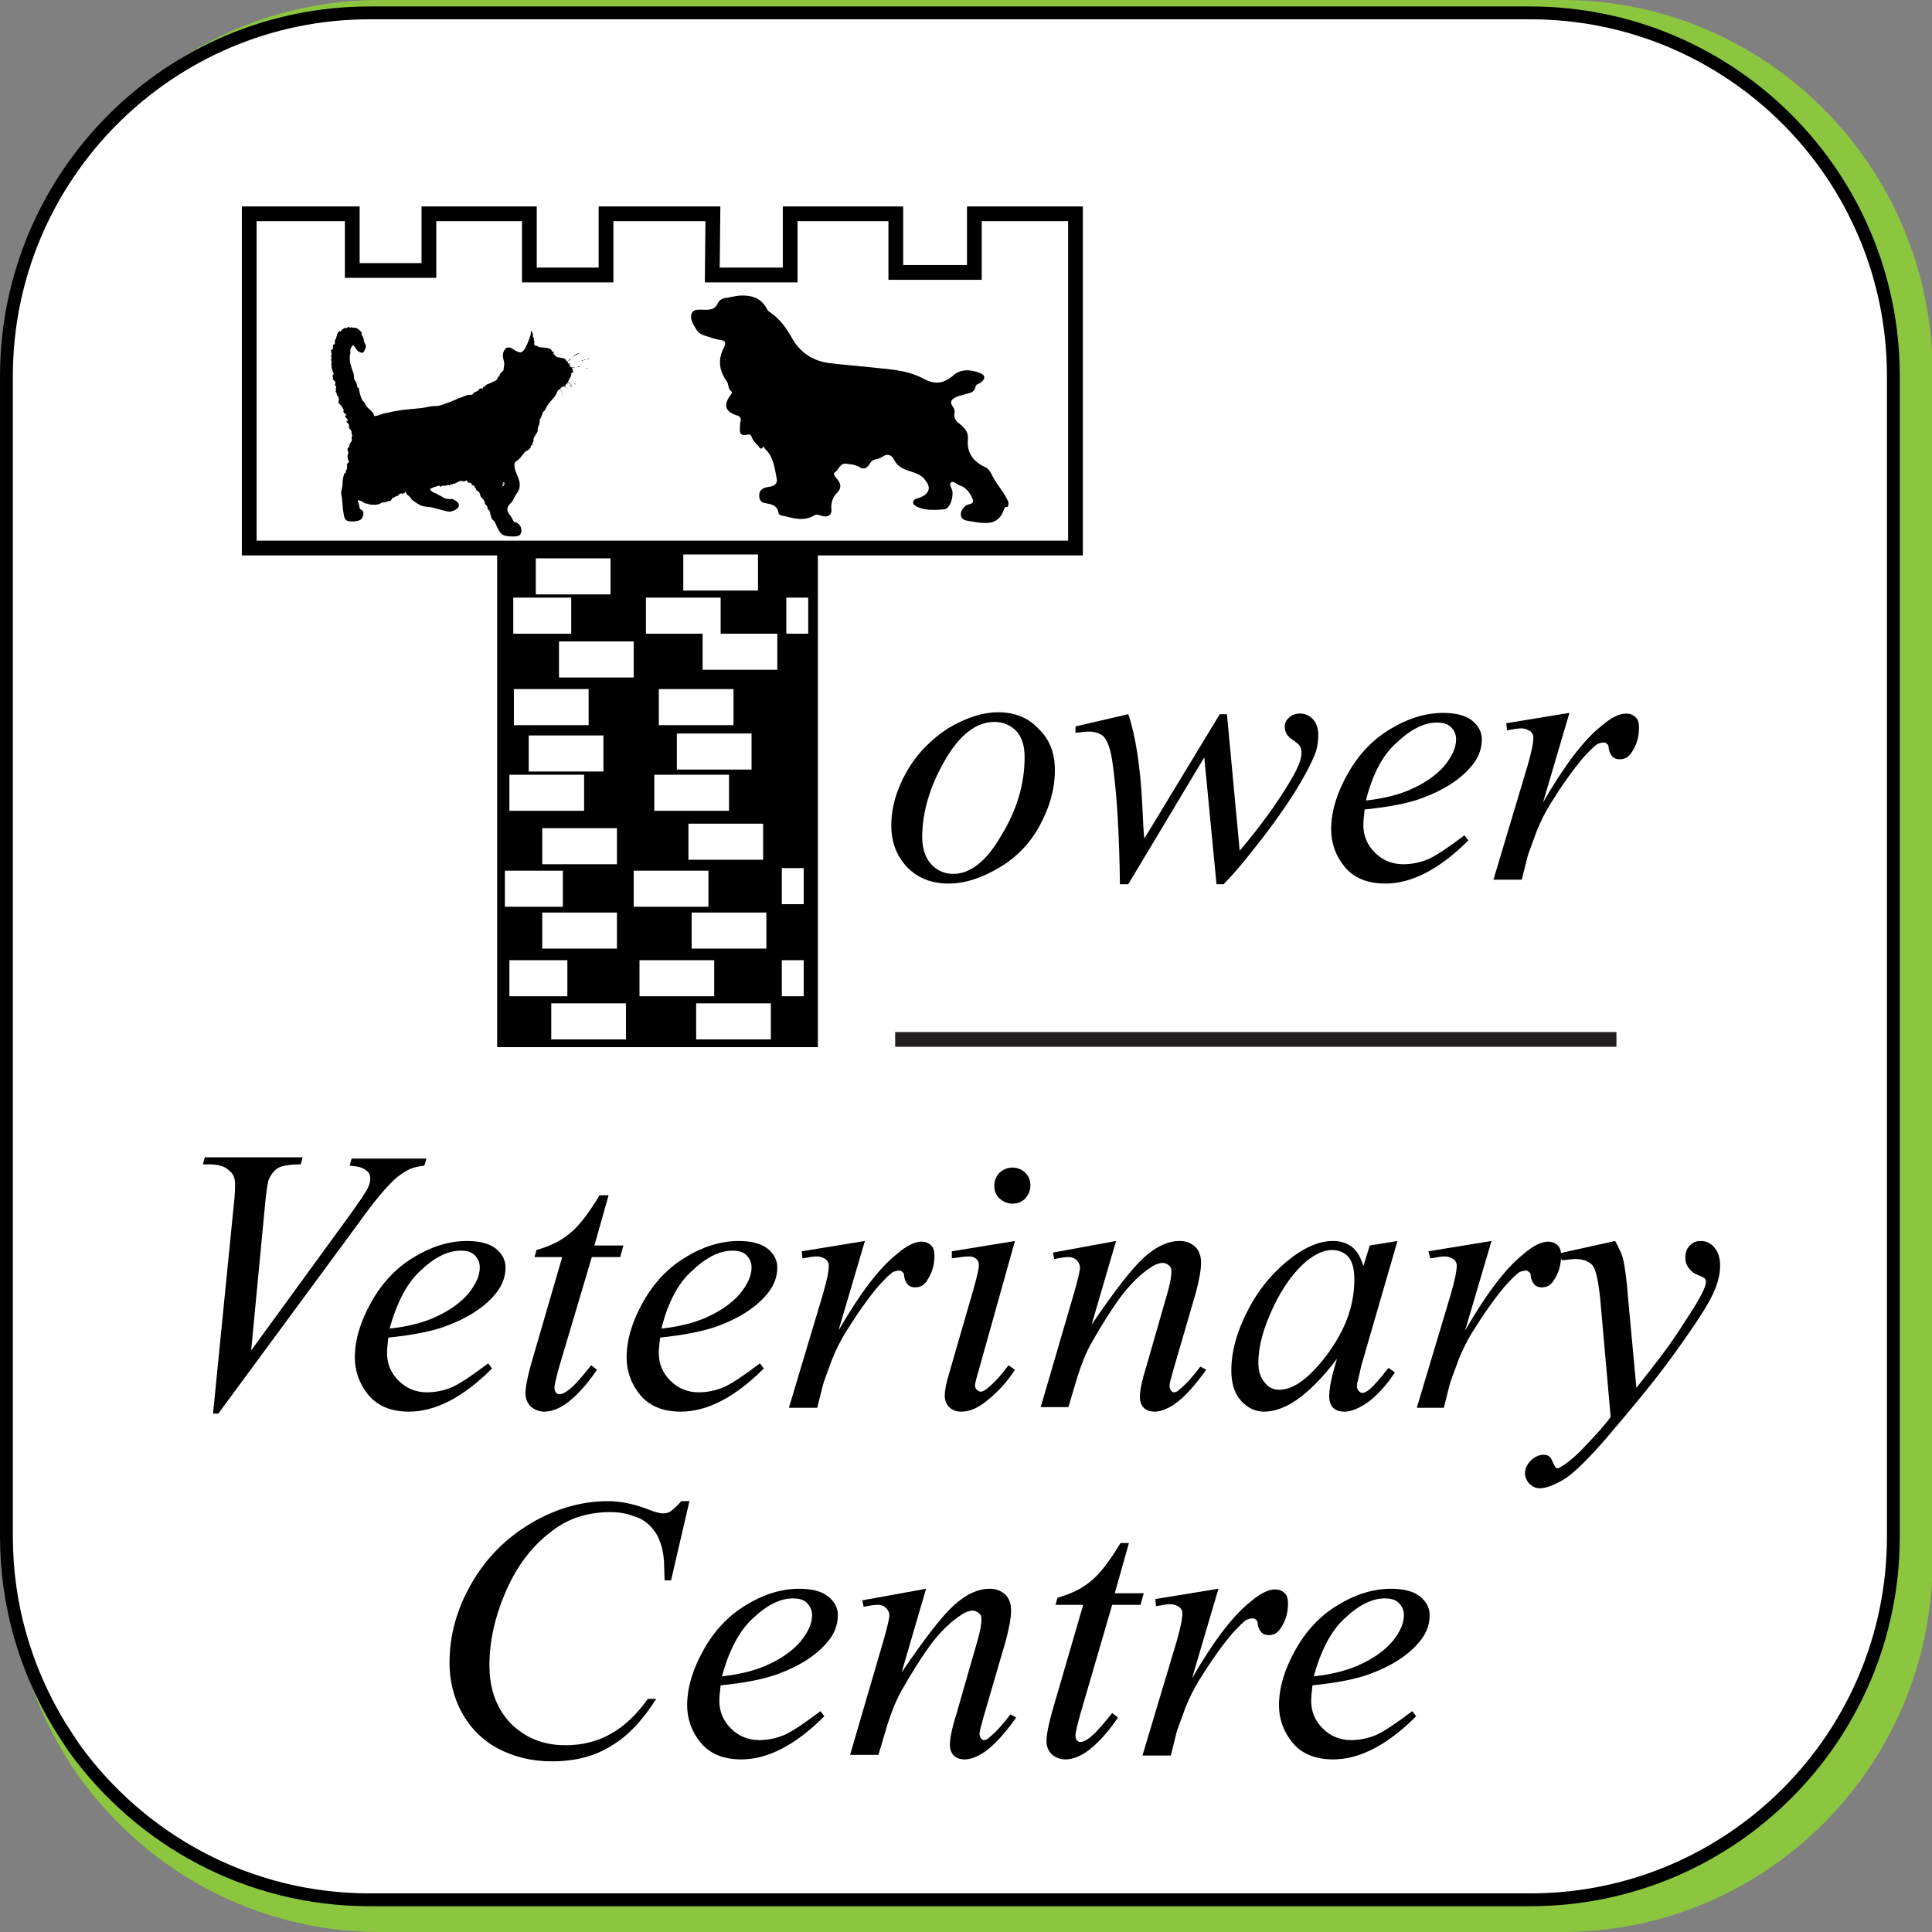
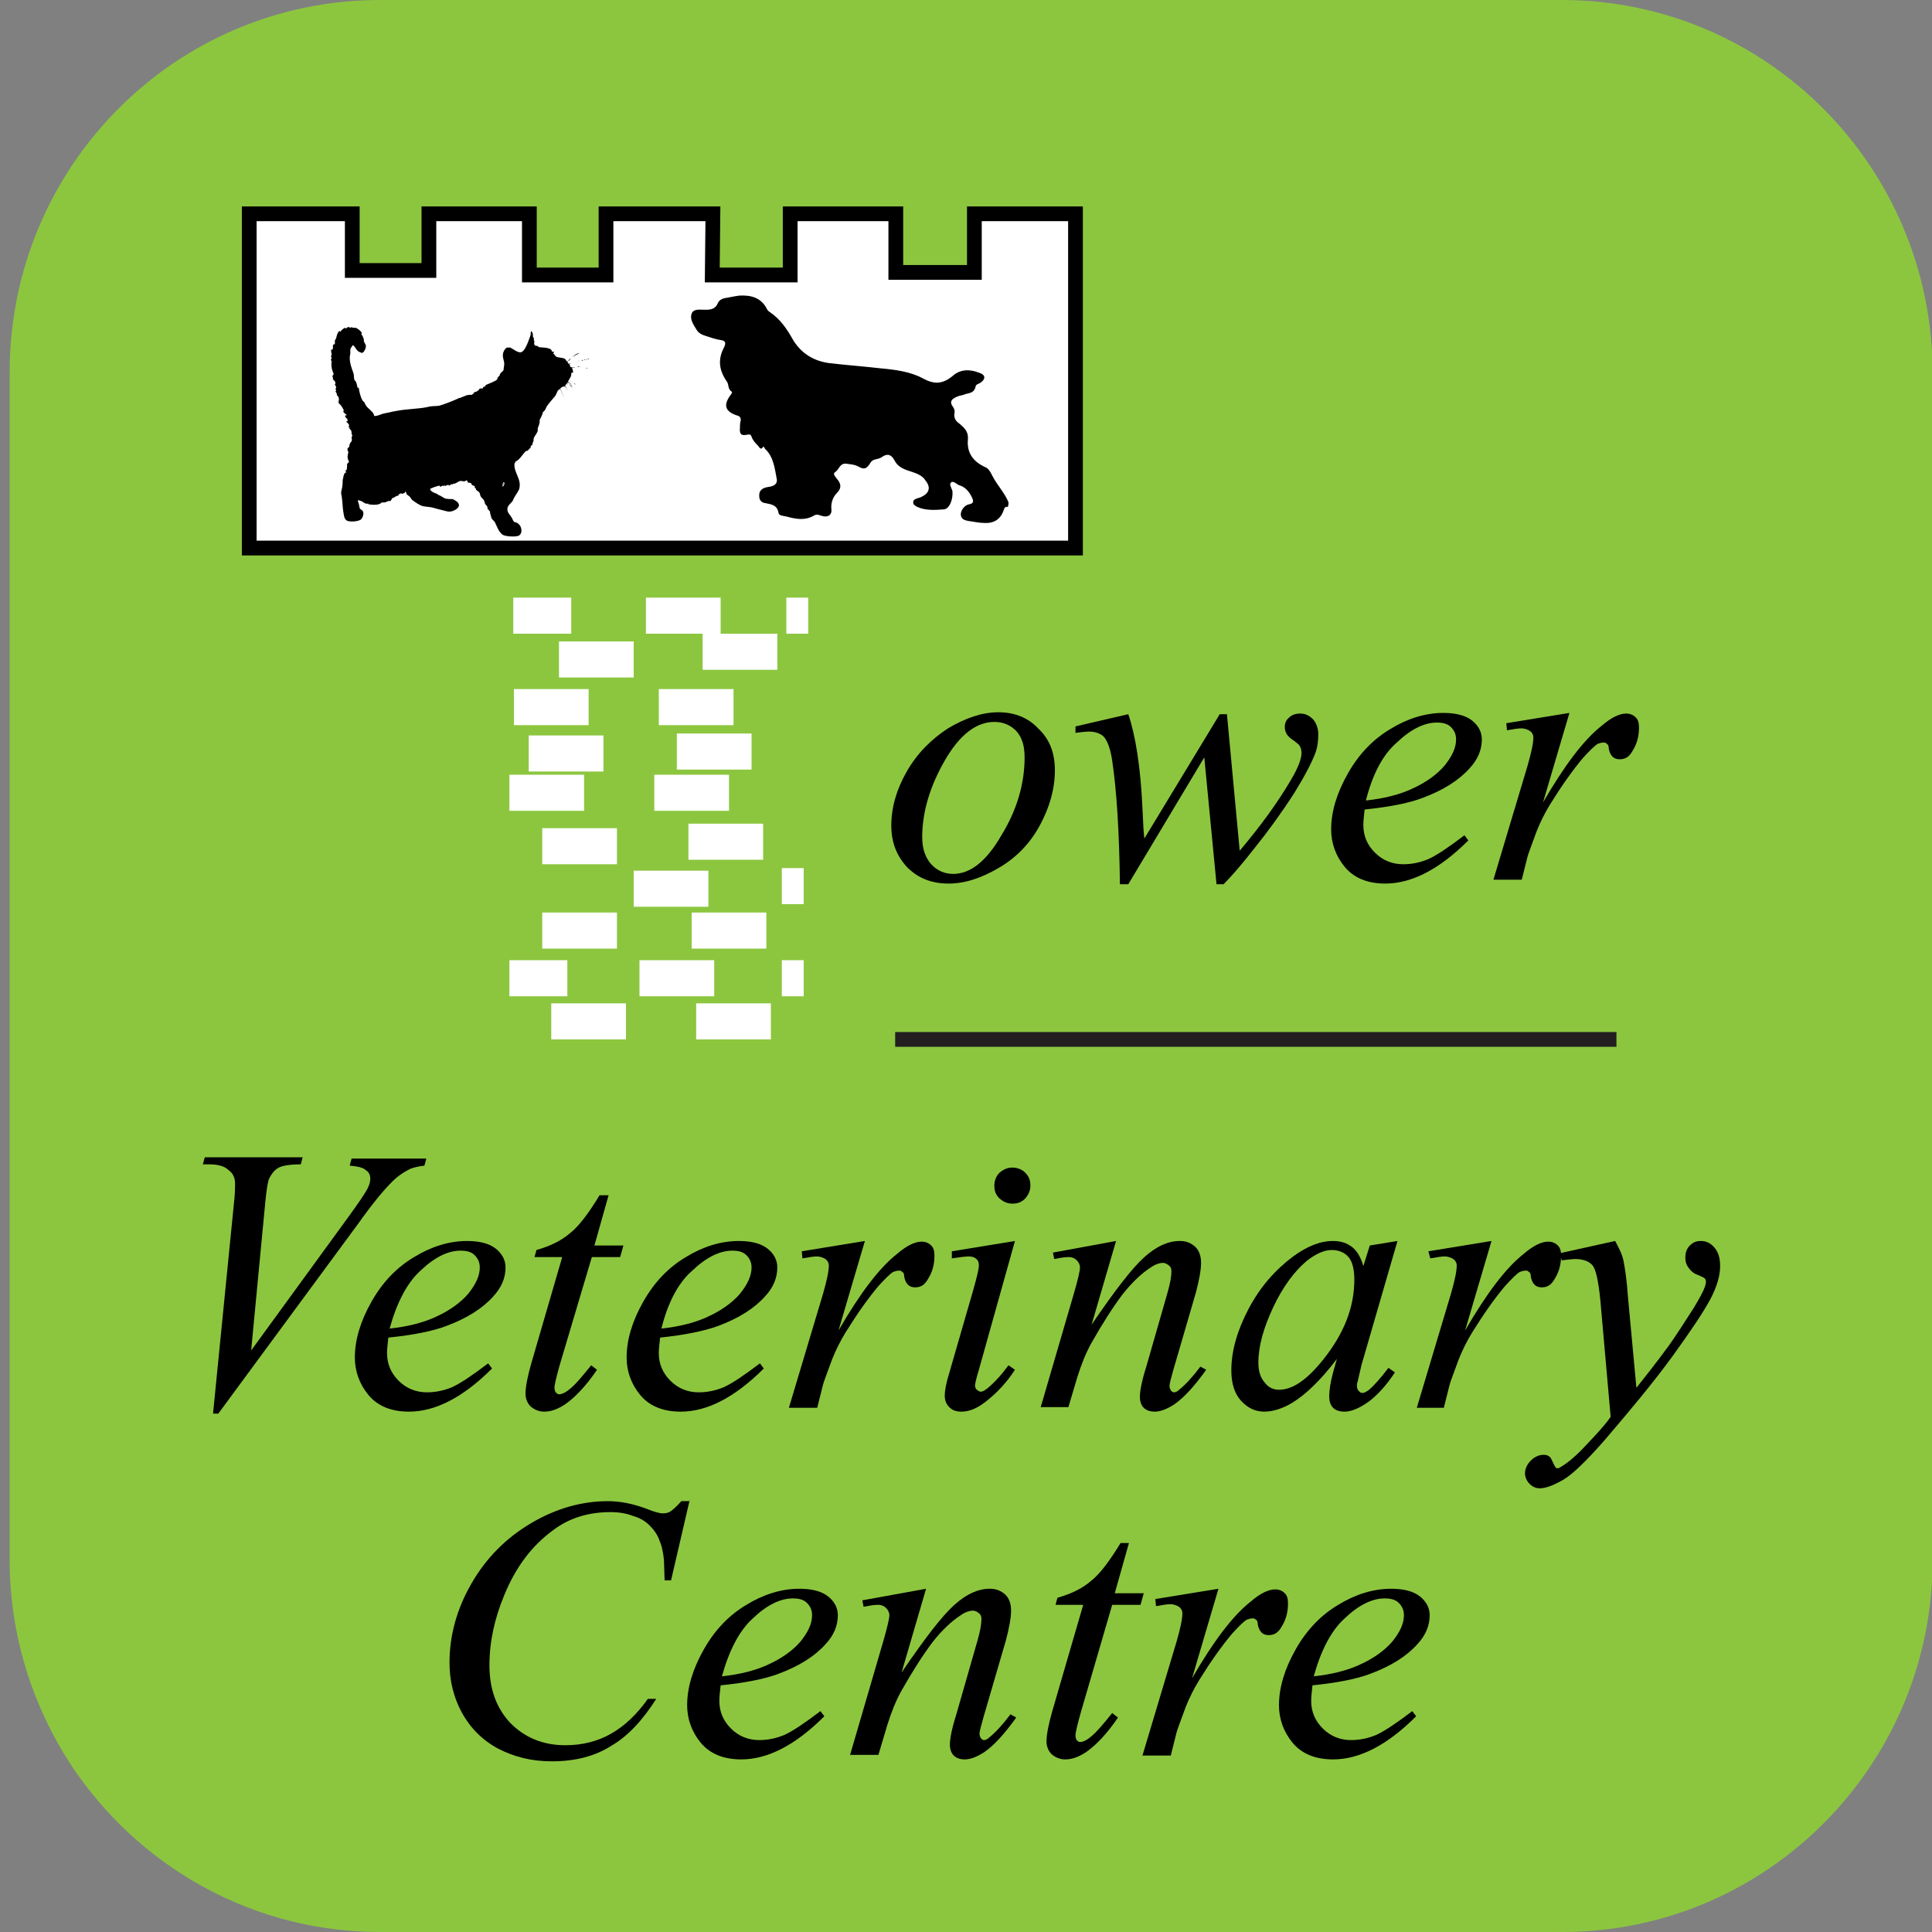
<svg xmlns="http://www.w3.org/2000/svg" version="1.1" id="Layer_1" x="0px" y="0px" viewBox="0 0 300 300" style="enable-background:new 0 0 300 300;" xml:space="preserve">
  <rect x="0" y="0" width="300" height="300" fill="#808080" stroke="none" />
  <style type="text/css">
	.st0{fill:#8CC63F;}
	.st1{fill:#FFFFFF;stroke:#000000;stroke-width:1.993;stroke-miterlimit:10;}
	.st2{fill:#FFFFFF;stroke:#000000;stroke-width:4.253;stroke-miterlimit:10;}
	.st3{fill:#FFFFFF;}
	.st4{fill:none;stroke:#231F20;stroke-width:4.253;stroke-miterlimit:10;}
	.st5{fill:#FFFFFF;stroke:#000000;stroke-width:2.29;stroke-miterlimit:10;}
	.st6{fill:none;stroke:#231F20;stroke-width:2.29;stroke-miterlimit:10;}
	.st7{fill:#FFFFFF;stroke:#000000;stroke-width:0.842;stroke-miterlimit:10;}
</style>
  <path class="st0" d="M242.5,0H59C27.2,0,1.5,25.9,1.5,57.8v184.5c0,10.9,3.1,21.1,8.3,29.8c0.8,1.3,1.6,2.6,2.5,3.8  C22.7,290.4,39.7,300,59,300h183.6c31.7,0,57.5-25.9,57.5-57.8V57.8C300,25.9,274.3,0,242.5,0z" />
-   <path class="st1" d="M237.6,2H57.4C26.3,2,1,27.3,1,58.4v180.2c0,10.7,3,20.6,8.1,29.1c0.8,1.3,1.6,2.5,2.4,3.7  C21.8,285.7,38.5,295,57.4,295h180.2c31.2,0,56.4-25.3,56.4-56.4V58.4C294,27.3,268.8,2,237.6,2z" />
  <g>
    <path d="M163.8,119.6c0,2.9-0.8,5.7-2.3,8.5c-1.5,2.8-3.6,5-6.3,6.6c-2.7,1.6-5.3,2.5-7.9,2.5c-2.6,0-4.7-0.8-6.4-2.5   c-1.6-1.7-2.5-3.8-2.5-6.5c0-2.8,0.8-5.6,2.4-8.4c1.6-2.8,3.8-5,6.4-6.7c2.7-1.6,5.3-2.5,7.8-2.5s4.6,0.8,6.2,2.5   C163,114.8,163.8,116.9,163.8,119.6z M159.1,117.6c0-1.8-0.4-3.1-1.3-4.1c-0.9-0.9-2-1.4-3.4-1.4c-2.8,0-5.4,2-7.7,6   c-2.3,4-3.5,8-3.5,11.9c0,1.8,0.5,3.2,1.4,4.2c0.9,1,2.1,1.5,3.4,1.5c2.7,0,5.2-2,7.5-6C157.9,125.8,159.1,121.7,159.1,117.6z" />
    <path d="M190.5,110.7l2,21.4c3.3-3.9,5.9-7.5,7.9-10.9c1.2-2,1.7-3.4,1.7-4.3c0-0.4-0.1-0.8-0.3-1.1c-0.1-0.2-0.4-0.4-0.9-0.8   c-0.5-0.3-0.9-0.7-1.1-1c-0.2-0.4-0.3-0.7-0.3-1.1c0-0.6,0.2-1.1,0.7-1.5c0.4-0.4,1-0.6,1.7-0.6c0.8,0,1.4,0.3,2,0.9   c0.5,0.6,0.8,1.4,0.8,2.3c0,1-0.1,1.9-0.4,2.8c-0.6,1.6-1.7,3.7-3.3,6.3c-2,3.1-4.1,6-6.2,8.6c-2.1,2.7-3.7,4.5-4.8,5.6h-1.1   l-1.9-19.7l-11.8,19.7h-1.3c-0.1-8.1-0.5-14.5-1.2-19.2c-0.3-2-0.8-3.2-1.4-3.8c-0.5-0.4-1.2-0.7-2.2-0.7c-0.6,0-1.3,0.1-2.1,0.2   v-1l8.2-1.9c1.1,3.2,1.9,8.1,2.2,14.6c0.1,2.5,0.2,4.1,0.3,4.7l11.7-19.3H190.5z" />
    <path d="M211.9,125.7c-0.1,1-0.2,1.7-0.2,2.4c0,1.7,0.6,3.1,1.8,4.3c1.2,1.2,2.7,1.8,4.4,1.8c1.4,0,2.7-0.3,3.9-0.8   c1.3-0.6,3.1-1.8,5.6-3.7l0.6,0.8c-4.5,4.5-8.8,6.7-12.9,6.7c-2.8,0-4.9-0.9-6.3-2.6c-1.4-1.7-2.1-3.7-2.1-5.8   c0-2.8,0.9-5.7,2.6-8.7c1.7-3,3.9-5.3,6.6-6.9c2.6-1.6,5.4-2.5,8.2-2.5c2,0,3.5,0.4,4.5,1.2c1,0.8,1.5,1.8,1.5,2.9   c0,1.6-0.6,3.1-1.9,4.5c-1.7,1.9-4.1,3.4-7.3,4.6C218.8,124.7,215.8,125.3,211.9,125.7z M212.1,124.3c2.8-0.3,5.1-0.9,6.9-1.7   c2.3-1,4.1-2.3,5.3-3.7c1.2-1.5,1.8-2.8,1.8-4.1c0-0.8-0.3-1.4-0.8-1.9c-0.5-0.5-1.2-0.7-2.2-0.7c-1.9,0-4,1-6.2,3.1   C214.7,117.2,213.1,120.3,212.1,124.3z" />
    <path d="M233.9,112.3l9.8-1.6l-4.1,13.9c3.3-5.7,6.3-9.7,9.1-11.9c1.5-1.3,2.8-1.9,3.8-1.9c0.6,0,1.1,0.2,1.5,0.6   c0.4,0.4,0.5,0.9,0.5,1.6c0,1.3-0.3,2.5-1,3.6c-0.5,0.9-1.1,1.3-2,1.3c-0.4,0-0.8-0.1-1.1-0.4c-0.3-0.3-0.5-0.7-0.6-1.3   c0-0.4-0.1-0.6-0.3-0.7c-0.2-0.2-0.3-0.2-0.5-0.2c-0.3,0-0.6,0.1-0.9,0.2c-0.5,0.3-1.2,1-2.3,2.2c-1.6,1.9-3.3,4.3-5.1,7.2   c-0.8,1.3-1.5,2.7-2.1,4.2c-0.8,2.2-1.3,3.5-1.4,3.9l-0.9,3.6h-4.4l5.3-17.7c0.6-2.1,0.9-3.5,0.9-4.4c0-0.3-0.1-0.6-0.4-0.9   c-0.4-0.3-0.9-0.5-1.5-0.5c-0.4,0-1.1,0.1-2.2,0.3L233.9,112.3z" />
  </g>
  <g>
    <polygon class="st5" points="38.7,33.2 38.7,85.1 167,85.1 167,33.2 151.3,33.2 151.3,42.3 139.1,42.3 139.1,33.2 122.7,33.2    122.7,42.7 110.6,42.7 110.7,33.2 94.1,33.2 94.1,42.7 82.2,42.7 82.2,33.2 66.6,33.2 66.6,42 54.7,42 54.7,33.2  " />
    <g>
      <path d="M87.7,61.3C87.7,61.3,87.7,61.3,87.7,61.3C87.7,61.3,87.7,61.3,87.7,61.3C87.7,61.3,87.7,61.3,87.7,61.3z" />
      <path d="M88.9,60.1c-0.2-0.2-0.3-0.3-0.5-0.5C88.5,59.8,88.7,60.1,88.9,60.1z" />
      <path d="M88.3,59.9C88.3,59.9,88.3,59.9,88.3,59.9C88.3,59.9,88.3,59.9,88.3,59.9z" />
      <path d="M88.8,59C88.8,58.9,88.8,58.9,88.8,59C88.8,58.9,88.8,59,88.8,59C88.8,59,88.8,59,88.8,59z" />
      <path d="M90.1,56c-0.2,0-0.4,0.1-0.7,0.2C89.7,56.1,90,56,90.1,56C90.1,56,90.1,56,90.1,56z" />
      <path d="M78.1,75c0,0.1,0,0.3,0,0.4c0,0,0,0,0,0c0-0.1,0-0.1,0.1-0.2C78.2,75.1,78.2,75.1,78.1,75C78.1,75,78.1,75,78.1,75z" />
      <path d="M88.9,60.2C88.9,60.2,88.9,60.1,88.9,60.2C88.9,60.2,88.9,60.1,88.9,60.2z" />
      <path d="M88.7,56.5c0.2-0.1,0.5-0.2,0.8-0.3C89.2,56.3,88.9,56.4,88.7,56.5z" />
      <path d="M88.9,59.4c-0.2-0.1-0.3-0.2-0.5-0.3C88.5,59.2,88.7,59.3,88.9,59.4z" />
      <path d="M90,54.8C90,54.8,90,54.8,90,54.8c-0.5,0.1-0.9,0.4-1.3,0.8C89.1,55.2,89.6,55.1,90,54.8C90,54.8,90,54.8,90,54.8z" />
      <path d="M90,54.7C90,54.8,90,54.8,90,54.7C90,54.8,90,54.8,90,54.7C90.1,54.7,90,54.7,90,54.7z" />
      <path d="M90.3,56C90.3,56,90.3,56,90.3,56C90.2,56,90.2,56,90.3,56z" />
      <path d="M91.2,55.8C91.2,55.8,91.2,55.8,91.2,55.8c-0.2,0-0.2,0-0.3,0c0,0,0,0,0,0C91,55.9,91.1,55.8,91.2,55.8z" />
      <path d="M88.3,59C88.3,59,88.3,59,88.3,59C88.3,59,88.3,59,88.3,59C88.3,59,88.3,59,88.3,59z" />
      <path d="M88.6,60.1c0.1,0.1,0.1,0.2,0.2,0.2C88.8,60.3,88.6,60.2,88.6,60.1z" />
      <path d="M88.7,57.1c0.1-0.1,0.5,0,0.6-0.1c0,0,0,0,0,0c-0.3,0-0.5,0-0.8,0c0,0,0,0,0,0c0-0.1,0,0,0.1-0.1    c-0.1-0.1-0.1-0.2-0.2-0.3c0,0,0.1-0.1,0.2-0.2c-0.1,0-0.2,0.1-0.3,0.1c-0.1-0.1-0.1-0.2-0.2-0.3c0.1-0.2,0.3-0.2,0.5-0.4    c-0.1,0.1-0.2,0.1-0.2,0.2c0,0,0,0,0,0c0.1-0.1,0.1-0.2,0.2-0.4c-0.2,0.2-0.3,0.4-0.5,0.5c0,0,0,0-0.1,0c-0.1-0.1-0.1-0.2-0.2-0.3    c-0.3-0.3-0.9-0.2-1.4-0.4c-0.1,0-0.3-0.4-0.5-0.5c0.1-0.1,0.1-0.2,0.1-0.3c0,0,0,0,0,0c-0.1,0-0.2,0-0.3,0c0-0.7-1.5-0.6-2-0.7    c-0.1,0-0.2-0.2-0.3-0.2c-0.1,0-0.1,0-0.2,0c-0.3-0.1-0.3-0.4-0.2-0.8c0,0,0,0,0,0c0,0-0.1,0-0.1,0c0-0.1,0-0.3,0-0.4    c0,0-0.1-0.1-0.1-0.1c-0.1-0.2,0-0.4-0.1-0.7c-0.1-0.1-0.1-0.2-0.2-0.3c0,0,0,0,0,0c-0.1,0.1-0.1,0.4-0.1,0.6    c-0.3,0.8-0.8,2.5-1.5,2.7c-0.5,0.1-1.2-0.5-1.6-0.7c-0.2-0.1-0.5,0-0.7,0c-0.1,0.2-0.2,0.2-0.3,0.4c-0.1,0.2-0.2,0.4-0.2,0.6    c-0.1,0.5,0.2,1,0.2,1.5c0,0.3-0.1,0.6-0.1,0.9c0,0.2-0.4,0.4-0.5,0.6c-0.1,0.1-0.1,0.2-0.1,0.3c-0.1,0.1-0.2,0.2-0.3,0.3    c-0.1,0.1,0,0.2-0.1,0.3c-0.2,0.3-1.4,0.7-1.8,0.9c0,0.2-0.2,0.3-0.4,0.3c0,0.1,0,0.1,0,0.2c-0.2,0-0.4,0-0.6,0.1c0,0,0,0.1,0,0.1    c-0.2,0.2-0.5,0.4-0.8,0.4c0,0.1,0,0.1,0,0.2c-0.2,0-0.2,0.1-0.3,0.2c-0.3,0-0.6,0-0.9,0.1c-0.3,0.1-0.7,0.3-1,0.4    c-0.1,0-0.2,0-0.3,0.1c-0.9,0.4-1.9,0.8-2.9,1.1c-0.6,0.1-1.1,0-1.8,0.2c-1.4,0.3-3.3,0.3-4.8,0.6c-0.7,0.1-1.3,0.3-2,0.4    c-0.4,0.1-0.9,0.4-1.5,0.4c0-0.5-0.7-1-1-1.3c-0.2-0.2-0.4-0.5-0.5-0.8c-0.1-0.1-0.2-0.2-0.3-0.3c-0.3-0.5-0.5-1.3-0.6-2    c-0.1,0-0.1,0-0.2,0c0-0.2-0.2-1.1-0.4-1.1c-0.2-0.3-0.1-0.8-0.2-1.1c-0.3-0.9-0.8-2-0.5-3.1c0-0.2,0-0.4,0-0.6    c0-0.2,0.3-0.6,0.4-0.7c0.5,0.3,0.4,0.8,1.1,1.1c0.1,0,0.2,0.1,0.3,0.1c0.3,0,0.7-0.8,0.6-1.2c-0.1-0.2-0.2-0.4-0.3-0.6    c0-0.1,0-0.2,0-0.3c-0.1-0.3-0.2-0.6-0.4-0.8c0-0.1,0.1-0.1,0.1-0.2c-0.2-0.3-0.6-0.7-1-0.8c-0.1,0-0.2,0-0.4,0    c-0.1,0-0.1-0.1-0.2-0.1c-0.1,0-0.1,0.1-0.2,0.1c-0.1,0-0.1-0.1-0.2-0.1c-0.2-0.1-0.4,0.2-0.5,0.2c-0.1,0-0.1-0.1-0.2-0.1    c-0.2,0.2-0.5,0.3-0.6,0.6c-0.1,0-0.1-0.1-0.2-0.1c-0.3,0.2-0.4,0.7-0.5,1.1c0,0.1-0.2,0.3-0.2,0.4c0,0.2,0,0.3,0,0.5    c0,0.1-0.2,0-0.3,0.2c0,0.1,0,0.4,0,0.5c0,0.1-0.1,0.1-0.1,0.2c-0.1,0-0.2,0-0.2,0c0,0,0,0,0,0c0,0.3,0.1,0.6,0.1,0.8    c0,0.1-0.1,0.1-0.1,0.2c0,0.1,0.1,0.2,0.1,0.3c0,0.1-0.1,0.1-0.1,0.2c0,0.1,0,0.2,0.1,0.3c-0.1,0.6,0,1.3,0.3,1.9    c0,0.2-0.1,0.3-0.2,0.4c0,0.1,0.1,0.1,0.1,0.2c0,0.1,0,0.2,0,0.3c0.1,0.1,0.2,0.2,0.3,0.3c0,0.1,0.1,0.2,0.1,0.3    c0,0.1-0.1,0.1-0.1,0.2c0.1,0.2,0.2,0.3,0.2,0.5c0,0.1-0.1,0.1-0.1,0.2c0,0.1,0.1,0.1,0.1,0.2c0,0.1-0.1,0.1-0.1,0.2    c0.1,0.1,0.1,0.2,0.2,0.3c0,0.1,0,0.1,0,0.2c0.1,0.2,0.3,0.3,0.3,0.5c0.1,0.3-0.1,0.6,0,0.8c0.1,0.1,0.2,0.2,0.3,0.3    c0.2,0.2,0.3,0.5,0.5,0.8c0,0.1-0.1,0.1-0.1,0.1c0,0.3,0.3,0.4,0.5,0.6c0,0,0,0,0,0.1c-0.1,0-0.1,0-0.2,0c0,0.1,0,0.1,0,0.2    c0.1,0.1,0.2,0.3,0.4,0.4c0,0,0,0,0,0c0,0-0.1,0.1-0.1,0.1c0.1,0.1,0.1,0.1,0.1,0.2c-0.1,0-0.1,0-0.2,0c0,0,0,0,0,0.1    c0.2,0.2,0.6,0.5,0.3,0.8c0.1,0,0.1,0.1,0.2,0.1c0,0.1,0,0.1-0.1,0.1c0.1,0.1,0.2,0.2,0.3,0.3c0.1,0.2,0.1,0.4,0.1,0.6    c0,0,0.1,0.1,0.1,0.2c0,0.1-0.1,0.2-0.1,0.4c0,0.2,0.1,0.3,0,0.5c-0.1,0.2-0.3,0.3-0.3,0.5c-0.1,0.2,0,0.3-0.1,0.4    c-0.1,0.1-0.1,0.1-0.2,0.2c-0.1,0.1,0,0.3,0,0.4c0.2,0.3,0,0.4,0,0.7c-0.1,0.4,0.1,0.8,0.2,1c-0.1,0.1-0.2,0.3-0.3,0.3    c0,0.3,0,0.8-0.1,1c0,0-0.1,0-0.1,0c-0.1,0.1,0.1,0.3,0,0.4c-0.1,0-0.1,0-0.2,0.1c-0.1,0.2-0.2,0.5-0.2,0.7    c-0.1,0.3-0.1,0.5-0.1,0.8c0,0.4-0.1,0.9-0.2,1.3c-0.1,0.3,0.1,0.8,0.1,1.1c0.1,0.7,0.1,1.4,0.2,2c0.1,0.5,0.1,1.1,0.5,1.4    c0.4,0.3,2,0.2,2.3-0.2c0.2-0.2,0.5-0.9,0.2-1.3c-0.1-0.1-0.3-0.2-0.4-0.3c-0.1-0.2-0.1-0.5-0.2-0.8c0-0.1-0.2-0.4-0.1-0.5    c0.1-0.1,0.3,0.1,0.5,0.1c0.4,0.2,0.6,0.5,1.1,0.4c0,0,0,0.1,0,0.1c0.6,0.1,1.7,0.2,2.1-0.3c0.5,0.1,0.7-0.1,1-0.2    c0.1,0,0.2,0,0.3,0c0.2-0.1,0.2-0.4,0.4-0.5c0,0,0.1,0,0.1,0c0.2-0.1,0.3-0.2,0.5-0.3c0.1,0,0.1,0,0.2,0c0.1,0,0-0.1,0.1-0.2    c0,0,0.3-0.2,0.4-0.2c0.1,0,0.1,0.1,0.2,0.1c0.1-0.1,0.2-0.1,0.4-0.2c0-0.1,0-0.1,0-0.2c0.2,0.1,0.2,0.4,0.3,0.5    c0.1,0.1,0.3,0.2,0.4,0.3c0.2,0.2,0.3,0.5,0.5,0.6c0.4,0.3,1.1,0.8,1.6,0.9c0.5,0.1,0.9,0.1,1.4,0.2c0.7,0.2,1.5,0.4,2.3,0.6    c0.7,0.2,1.6-0.3,1.8-0.7c0.3-0.6-0.5-1-0.9-1.2c-0.4,0-0.8,0-1.2-0.1c-0.2-0.1-0.5-0.3-0.7-0.4c-0.1-0.1-0.3-0.1-0.4-0.2    c0,0-0.1-0.1-0.1-0.1c-0.5-0.2-0.9-0.3-1.1-0.7c0,0,0-0.1,0-0.1c0.4-0.2,1-0.4,1.4-0.5c0.1,0.1,0.1,0.1,0.2,0.2    c0.1-0.1,0.2-0.1,0.3-0.2c0.1,0,0.1,0,0.1,0.1c0.2-0.2,0.3,0,0.5-0.1c0.1,0,0.1,0,0.1-0.1c0.1,0,0.3,0,0.4,0.1    c0.1,0,0.1-0.1,0.2-0.2c0.1,0,0.2,0,0.3,0c0,0,0.1-0.1,0.1-0.1c0.1,0,0.1,0,0.2,0c0.3-0.1,0.5-0.3,0.8-0.4c0.3-0.1,0.7,0.2,1-0.1    c0,0,0.1,0,0.1,0c0.1,0.1,0.1,0.2,0.1,0.3c0.2,0.1,0.5,0,0.6,0.2c0,0.1,0,0.1,0.1,0.2c0.1,0.1,0.3,0.1,0.4,0.2    c0.1,0.1,0,0.1,0,0.2c0.1,0.1,0.2,0.1,0.2,0.2c0,0,0,0,0,0.1c0.1,0.2,0.5,0.3,0.6,0.6c0,0.1,0.1,0.3,0.1,0.4    c0.1,0.2,0.3,0.4,0.5,0.6c0.1,0.2,0.2,0.4,0.2,0.6c0.1,0.2,0.4,0.4,0.4,0.6c0,0.1,0,0.1,0,0.2c0.1,0.1,0.4,0.4,0.4,0.5    c0,0.1,0,0.1,0,0.2c0.1,0.2,0.1,0.4,0.2,0.7c0.1,0.3,0.5,0.5,0.6,0.8c0.3,0.6,0.5,1.3,1.1,1.8c0.4,0.3,1.9,0.4,2.5,0.2    c0.5-0.2,0.6-0.9,0.3-1.5c-0.1-0.2-0.4-0.5-0.7-0.6c-0.1,0-0.2,0-0.3-0.1c-0.2-0.2-0.2-0.5-0.4-0.7c-0.2-0.4-0.7-0.7-0.6-1.4    c0.1-0.5,0.6-0.8,0.8-1.1c0.1-0.3,0.3-0.6,0.4-0.8c0.2-0.3,0.4-0.6,0.6-1c0.5-1.6-0.9-2.6-0.7-4.1c0,0,0.1,0,0.1,0    c0-0.1,0-0.1,0-0.2c0.7-0.3,1.1-1.1,1.6-1.6c0.1-0.1,0.2-0.1,0.3-0.1c0,0,0.5-0.5,0.5-0.5c0-0.1,0-0.2,0-0.2    c0.1-0.1,0.2-0.2,0.3-0.3c0-0.1,0-0.2,0-0.2c0-0.1,0.1-0.1,0.1-0.2c0.1-0.2,0-0.4,0.1-0.6c0.1-0.3,0.5-0.7,0.6-1.1    c0-0.1,0-0.2,0-0.4c0.1-0.3,0.3-0.7,0.3-1c0-0.1,0-0.3,0-0.3c0.2-0.4,0.4-0.7,0.5-1.2c0.4-0.3,0.4-0.5,0.6-0.9    c0.4-0.6,0.9-1.1,1.3-1.6c0.3-0.4,0.3-1,0.8-1.1c0.2,0.6,0.5,1.1,0.7,1.7c0,0,0,0,0,0c0,0,0,0,0,0c-0.2-0.6-0.5-1.2-0.7-1.8    c0.1-0.1,0.4-0.3,0.6-0.3c0.1-0.1,0.6,0.6,0.7,0.7c-0.2-0.3-0.4-0.5-0.6-0.8c0,0,0,0,0,0c0.1,0,0.1,0,0.2,0.1    c0-0.1-0.1-0.1-0.1-0.2c0,0,0-0.1,0.1-0.1c0,0,0.1-0.1,0.1-0.1c0.1,0,0.1,0.1,0.2,0.1c-0.1-0.1-0.1-0.1-0.2-0.2c0,0,0-0.1,0.1-0.1    c0.3,0,0.5,0.3,0.7,0.3c-0.2-0.1-0.4-0.3-0.6-0.4c0.1-0.4,0.6-0.8,0.5-1.4c0.1,0,0.2,0,0.3-0.1C88.9,57.1,88.8,57.1,88.7,57.1    C88.7,57.1,88.7,57.1,88.7,57.1z M78.1,75.6C78.1,75.6,78,75.5,78.1,75.6c-0.1-0.2-0.1-0.6,0.1-0.7c0,0,0,0,0.1,0    C78.4,75.2,78.2,75.4,78.1,75.6z" />
      <path d="M88.4,59.6C88.4,59.6,88.4,59.7,88.4,59.6C88.4,59.6,88.4,59.7,88.4,59.6z" />
      <path d="M88.3,59.6C88.3,59.6,88.3,59.6,88.3,59.6C88.3,59.6,88.4,59.6,88.3,59.6C88.3,59.6,88.3,59.6,88.3,59.6z" />
      <path d="M91.4,57.2C91.4,57.2,91.4,57.2,91.4,57.2c-0.2,0-0.3-0.1-0.5-0.1C91,57.2,91.3,57.2,91.4,57.2z" />
      <path d="M89.6,57C89.5,57,89.5,57,89.6,57C89.5,57.1,89.5,57.1,89.6,57C89.6,57.1,89.6,57.1,89.6,57z" />
      <path d="M89.6,57c0.2,0,0.5,0,0.7,0c-0.2,0-0.3,0-0.5-0.1C89.7,57,89.7,57,89.6,57z" />
      <path d="M90.5,59.8C90.5,59.8,90.5,59.8,90.5,59.8C90.5,59.8,90.5,59.8,90.5,59.8z" />
      <path d="M88.2,58.9C88.2,58.9,88.2,58.9,88.2,58.9C88.2,58.9,88.2,58.9,88.2,58.9z" />
      <path d="M89.6,59.8C89.6,59.8,89.7,59.8,89.6,59.8C89.7,59.7,89.7,59.7,89.6,59.8C89.6,59.7,89.6,59.7,89.6,59.8    C89.6,59.7,89.6,59.7,89.6,59.8z" />
      <path d="M90.3,56c0.1,0,0.2,0,0.3-0.1c-0.1,0-0.1,0-0.2,0C90.4,55.9,90.4,55.9,90.3,56z" />
      <path d="M91.7,55.7C91.7,55.7,91.8,55.7,91.7,55.7C91.8,55.7,91.8,55.7,91.7,55.7C91.8,55.7,91.7,55.7,91.7,55.7z" />
      <path d="M91.2,55.8c0.1,0,0.3,0,0.4,0c0,0-0.1,0-0.1,0C91.4,55.7,91.3,55.7,91.2,55.8z" />
      <path d="M90.9,55.8c-0.1,0-0.2,0-0.2,0.1C90.7,55.9,90.8,55.9,90.9,55.8C90.9,55.8,90.9,55.8,90.9,55.8z" />
      <path d="M89.6,59.4C89.6,59.3,89.6,59.3,89.6,59.4C89.6,59.3,89.6,59.4,89.6,59.4C89.6,59.4,89.6,59.4,89.6,59.4z" />
      <path d="M89.4,57.1C89.4,57.1,89.4,57.1,89.4,57.1C89.5,57.1,89.4,57,89.4,57.1C89.4,57,89.4,57.1,89.4,57.1z" />
      <path d="M89.3,56.9C89.3,56.9,89.3,56.9,89.3,56.9C89.2,56.9,89.2,56.9,89.3,56.9C89.3,56.9,89.3,56.9,89.3,56.9    C89.3,56.9,89.3,56.9,89.3,56.9z" />
      <path d="M89.1,59.5c0.1,0.1,0.2,0.2,0.3,0.2c0,0,0,0,0,0C89.3,59.6,89.2,59.5,89.1,59.5z" />
      <path d="M88.1,59.4c0,0,0.1,0.1,0.1,0.1C88.2,59.4,88.2,59.4,88.1,59.4z" />
      <path d="M88.9,56.9c0,0,0.2,0,0.3,0c0,0,0,0,0,0c0,0,0,0-0.1,0C89.1,56.9,89,56.9,88.9,56.9z" />
      <path d="M89.1,59.1C89.1,59.1,89.1,59.1,89.1,59.1C89.1,59.1,89.1,59.1,89.1,59.1C89.1,59.1,89.1,59.1,89.1,59.1z" />
      <path d="M89.5,59.7C89.5,59.7,89.5,59.7,89.5,59.7C89.5,59.7,89.4,59.7,89.5,59.7C89.4,59.7,89.5,59.7,89.5,59.7z" />
      <path d="M89,60.5C89,60.5,89,60.5,89,60.5C89,60.5,89,60.5,89,60.5z" />
    </g>
    <g>
      <path d="M156.6,78c-0.6-1.5-1.8-2.7-2.5-4.1c-0.3-0.6-0.6-1.2-1.2-1.4c-1.9-0.9-2.8-2.3-2.6-4.3c0.1-1.2-0.6-1.8-1.3-2.4    c-0.6-0.4-0.9-0.9-0.8-1.6c0.1-0.3,0-0.7-0.2-1c-0.7-0.9-0.1-1.3,0.6-1.6c0.4-0.2,0.9-0.2,1.3-0.4c0.7-0.2,1.4-0.2,1.6-1.2    c0-0.3,0.5-0.4,0.8-0.6c0.8-0.6,0.7-1.2-0.2-1.5c-1.5-0.6-3-0.6-4.2,0.5c-1.6,1.3-2.9,1.3-4.7,0.3c-1.9-1-4.2-1.3-6.4-1.5    c-2.6-0.3-5.3-0.5-7.9-0.8c-2.5-0.3-4.5-1.5-5.8-3.7c-0.9-1.6-1.9-3.1-3.5-4.2c-0.2-0.1-0.4-0.3-0.5-0.5c-0.9-1.8-2.5-2.2-4.3-2.1    c-0.8,0.1-1.6,0.3-2.3,0.4c-0.4,0.1-0.8,0.3-1,0.7c-0.4,1-1.1,1.1-2,1.1c-0.8,0-1.8-0.2-2.1,0.6c-0.3,0.8,0.2,1.6,0.7,2.4    c0.3,0.6,0.9,0.9,1.6,1.1c0.7,0.2,1.4,0.5,2.2,0.6c0.9,0.1,0.8,0.6,0.5,1.2c-1,1.9-0.7,3.6,0.5,5.3c0.3,0.5,0.1,1.1,0.7,1.5    c0.2,0.2-0.1,0.4-0.2,0.6c-1.1,1.5-0.8,2.5,1,3.1c0.5,0.1,0.7,0.4,0.6,0.9c-0.1,0.3-0.1,0.7-0.1,1c-0.1,1,0.2,1.3,1.1,1.1    c0.4-0.1,0.6,0,0.7,0.3c0.2,0.6,0.6,1,1,1.4c0.2,0.2,0.4,0.8,0.8,0.2c0.1-0.2,0.2,0.2,0.3,0.3c1.3,1.2,1.5,3,1.8,4.6    c0.2,0.9-0.5,1.2-1.2,1.3c-0.8,0.1-1.6,0.4-1.5,1.5c0,0.5,0.3,0.9,0.8,1c0.9,0.2,2,0.2,2.2,1.6c0.1,0.4,0.8,0.4,1.2,0.5    c1.5,0.4,2.9,0.7,4.4-0.2c0.4-0.2,0.7,0,1.1,0.1c0.9,0.3,1.6-0.1,1.5-1c-0.1-1,0.2-1.9,0.9-2.6c0.7-0.7,0.6-1.4,0-2.1    c-0.2-0.3-0.8-0.8-0.3-1.1c0.6-0.4,0.7-1.4,1.7-1.3c0.6,0.1,1.2,0.1,1.8,0.4c1,0.6,1.4,0.4,2-0.6c0.4-0.6,1.1-0.4,1.7-0.8    c0.8-0.6,1.5-0.5,2,0.5c0.5,1,1.5,1.4,2.5,1.7c0.9,0.3,1.8,0.6,2.3,1.4c0.9,1.1,0.6,2-0.7,2.6c-0.2,0.1-0.4,0.1-0.6,0.2    c-0.3,0.1-0.6,0.2-0.6,0.6c0,0.4,0.3,0.5,0.6,0.7c1.3,0.6,2.8,0.5,4.1,0.4c0.9,0,1.5-1.5,1.4-2.8c-0.1-0.5-0.6-1.1-0.2-1.4    c0.4-0.3,0.9,0.4,1.4,0.5c0.9,0.3,1.5,1.1,1.9,2c0.2,0.5,0.1,0.8-0.5,0.9c-0.7,0.1-1.4,1-1.3,1.7c0.1,0.7,0.7,0.8,1.2,0.9    c0.8,0.1,1.6,0.3,2.4,0.3c1.6,0.1,2.6-0.6,3.1-2.1c0.1-0.4,0.3-0.4,0.6-0.4C156.6,78.4,156.6,78.2,156.6,78z" />
    </g>
    <g>
-       <rect x="77.2" y="85.1" width="49.8" height="77.5" />
-       <rect x="83.2" y="86.7" class="st3" width="11.6" height="5.6" />
-       <rect x="106.1" y="86.1" class="st3" width="11.6" height="5.6" />
      <rect x="100.3" y="92.8" class="st3" width="11.6" height="5.6" />
      <rect x="109.1" y="98.4" class="st3" width="11.6" height="5.6" />
      <rect x="102.3" y="107" class="st3" width="11.6" height="5.6" />
      <rect x="105.1" y="113.9" class="st3" width="11.6" height="5.6" />
      <rect x="101.6" y="120.3" class="st3" width="11.6" height="5.6" />
      <rect x="106.9" y="127.9" class="st3" width="11.6" height="5.6" />
      <rect x="98.4" y="135.2" class="st3" width="11.6" height="5.6" />
      <rect x="107.4" y="141.7" class="st3" width="11.6" height="5.6" />
      <rect x="99.3" y="149.1" class="st3" width="11.6" height="5.6" />
      <rect x="108.1" y="155.8" class="st3" width="11.6" height="5.6" />
      <rect x="121.4" y="134.8" class="st3" width="3.4" height="5.6" />
      <rect x="121.4" y="149.1" class="st3" width="3.4" height="5.6" />
      <rect x="122.1" y="92.8" class="st3" width="3.4" height="5.6" />
      <rect x="85.6" y="155.8" class="st3" width="11.6" height="5.6" />
      <rect x="79.1" y="149.1" class="st3" width="9" height="5.6" />
      <rect x="84.2" y="141.7" class="st3" width="11.6" height="5.6" />
-       <rect x="78.4" y="135.2" class="st3" width="9" height="5.6" />
      <rect x="84.2" y="128.6" class="st3" width="11.6" height="5.6" />
      <rect x="79.1" y="120.3" class="st3" width="11.6" height="5.6" />
      <rect x="82.1" y="114.2" class="st3" width="11.6" height="5.6" />
      <rect x="79.8" y="107" class="st3" width="11.6" height="5.6" />
      <rect x="86.8" y="99.6" class="st3" width="11.6" height="5.6" />
      <rect x="79.7" y="92.8" class="st3" width="9" height="5.6" />
    </g>
  </g>
  <line class="st6" x1="139" y1="161.4" x2="251" y2="161.4" />
  <path d="M33.1,219.3l3.2-32.2c0.2-1.6,0.2-2.7,0.2-3.3c0-0.9-0.3-1.6-1-2.1c-0.6-0.6-1.6-0.9-3-0.9h-1l0.3-1.1H47l-0.3,1.1  c-1.7,0-2.8,0.2-3.4,0.5c-0.6,0.3-1.1,0.9-1.5,1.7c-0.2,0.4-0.4,1.6-0.6,3.6L39,209.7L54,189.1c1.6-2.2,2.7-3.8,3.1-4.6  c0.3-0.6,0.4-1.1,0.4-1.5c0-0.5-0.2-1-0.7-1.3c-0.4-0.4-1.3-0.6-2.5-0.7l0.3-1.1h11.6l-0.3,1.1c-0.9,0.1-1.7,0.3-2.2,0.5  c-1,0.5-2.1,1.2-3.1,2.3c-1,1-2.7,3-4.9,6.1l-21.8,29.6H33.1z" />
  <path d="M60.3,207.7c-0.1,1-0.2,1.7-0.2,2.4c0,1.7,0.6,3.1,1.8,4.3c1.2,1.2,2.7,1.8,4.4,1.8c1.4,0,2.7-0.3,3.9-0.8  c1.3-0.6,3.1-1.8,5.6-3.7l0.6,0.8c-4.5,4.5-8.8,6.7-12.9,6.7c-2.8,0-4.9-0.9-6.3-2.6c-1.4-1.7-2.1-3.7-2.1-5.8  c0-2.8,0.9-5.7,2.6-8.7c1.7-3,3.9-5.3,6.6-6.9c2.6-1.6,5.4-2.5,8.2-2.5c2,0,3.5,0.4,4.5,1.2c1,0.8,1.5,1.8,1.5,2.9  c0,1.6-0.6,3.1-1.9,4.5c-1.7,1.9-4.1,3.4-7.3,4.6C67.2,206.7,64.2,207.3,60.3,207.7z M60.5,206.3c2.8-0.3,5.1-0.9,6.9-1.7  c2.3-1,4.1-2.3,5.3-3.7c1.2-1.5,1.8-2.8,1.8-4.1c0-0.8-0.3-1.4-0.8-1.9c-0.5-0.5-1.2-0.7-2.2-0.7c-1.9,0-4,1-6.2,3.1  C63.2,199.2,61.6,202.3,60.5,206.3z" />
  <path d="M94.5,185.6l-2.2,7.8h4.5l-0.5,1.8h-4.4L86.9,212c-0.5,1.8-0.8,3-0.8,3.5c0,0.3,0.1,0.6,0.2,0.7c0.2,0.2,0.3,0.3,0.5,0.3  c0.5,0,1.1-0.3,1.9-1c0.5-0.4,1.5-1.5,3.1-3.5l0.9,0.7c-1.7,2.5-3.4,4.3-5,5.4c-1.1,0.7-2.1,1.1-3.2,1.1c-0.8,0-1.5-0.3-2.1-0.8  c-0.5-0.5-0.8-1.2-0.8-2c0-1,0.3-2.6,0.9-4.7l4.8-16.5h-4.3l0.3-1.1c2.1-0.6,3.8-1.4,5.2-2.6c1.4-1.1,2.9-3.1,4.6-5.9H94.5z" />
  <path d="M102.5,207.7c-0.1,1-0.2,1.7-0.2,2.4c0,1.7,0.6,3.1,1.8,4.3c1.2,1.2,2.7,1.8,4.4,1.8c1.4,0,2.7-0.3,3.9-0.8  c1.3-0.6,3.1-1.8,5.6-3.7l0.6,0.8c-4.5,4.5-8.8,6.7-12.9,6.7c-2.8,0-4.9-0.9-6.3-2.6c-1.4-1.7-2.1-3.7-2.1-5.8  c0-2.8,0.9-5.7,2.6-8.7c1.7-3,3.9-5.3,6.6-6.9c2.6-1.6,5.4-2.5,8.2-2.5c2,0,3.5,0.4,4.5,1.2c1,0.8,1.5,1.8,1.5,2.9  c0,1.6-0.6,3.1-1.9,4.5c-1.7,1.9-4.1,3.4-7.3,4.6C109.3,206.7,106.3,207.3,102.5,207.7z M102.7,206.3c2.8-0.3,5.1-0.9,6.9-1.7  c2.3-1,4.1-2.3,5.3-3.7c1.2-1.5,1.8-2.8,1.8-4.1c0-0.8-0.3-1.4-0.8-1.9c-0.5-0.5-1.2-0.7-2.2-0.7c-1.9,0-4,1-6.2,3.1  C105.3,199.2,103.7,202.3,102.7,206.3z" />
  <path d="M124.5,194.3l9.8-1.6l-4.1,13.9c3.3-5.7,6.3-9.7,9.1-11.9c1.5-1.3,2.8-1.9,3.8-1.9c0.6,0,1.1,0.2,1.5,0.6  c0.4,0.4,0.5,0.9,0.5,1.6c0,1.3-0.3,2.5-1,3.6c-0.5,0.9-1.1,1.3-2,1.3c-0.4,0-0.8-0.1-1.1-0.4c-0.3-0.3-0.5-0.7-0.6-1.3  c0-0.4-0.1-0.6-0.3-0.7c-0.2-0.2-0.3-0.2-0.5-0.2c-0.3,0-0.6,0.1-0.9,0.2c-0.5,0.3-1.2,1-2.3,2.2c-1.6,1.9-3.3,4.3-5.1,7.2  c-0.8,1.3-1.5,2.7-2.1,4.2c-0.8,2.2-1.3,3.5-1.4,3.9l-0.9,3.6h-4.4l5.3-17.7c0.6-2.1,0.9-3.5,0.9-4.4c0-0.3-0.1-0.6-0.4-0.9  c-0.4-0.3-0.9-0.5-1.5-0.5c-0.4,0-1.1,0.1-2.2,0.3L124.5,194.3z" />
  <path d="M157.6,192.7l-5.6,20c-0.4,1.3-0.6,2.2-0.6,2.4c0,0.3,0.1,0.6,0.3,0.7c0.2,0.2,0.4,0.3,0.6,0.3c0.3,0,0.6-0.2,1-0.5  c1.1-0.9,2.2-2.1,3.3-3.6l1,0.7c-1.3,2-2.8,3.6-4.6,5c-1.3,1-2.5,1.5-3.7,1.5c-0.8,0-1.4-0.2-1.9-0.7c-0.5-0.5-0.7-1.1-0.7-1.8  s0.2-1.9,0.7-3.5l3.7-12.8c0.6-2.1,0.9-3.4,0.9-3.9c0-0.4-0.1-0.8-0.4-1c-0.3-0.3-0.7-0.4-1.2-0.4c-0.4,0-1.3,0.1-2.6,0.3v-1.1  L157.6,192.7z M157.2,181.3c0.8,0,1.5,0.3,2,0.8c0.6,0.6,0.8,1.2,0.8,2c0,0.8-0.3,1.4-0.8,2c-0.6,0.6-1.2,0.8-2,0.8s-1.4-0.3-2-0.8  c-0.6-0.6-0.8-1.2-0.8-2c0-0.8,0.3-1.5,0.8-2C155.8,181.6,156.4,181.3,157.2,181.3z" />
  <path d="M173.3,192.7l-3.8,13c3.6-5.3,6.3-8.8,8.2-10.5c1.9-1.7,3.7-2.5,5.5-2.5c1,0,1.7,0.3,2.4,0.9c0.6,0.6,0.9,1.4,0.9,2.5  c0,1.1-0.3,2.7-0.8,4.6l-3.5,12c-0.4,1.4-0.6,2.2-0.6,2.5c0,0.3,0.1,0.5,0.2,0.7c0.2,0.2,0.3,0.3,0.5,0.3c0.2,0,0.5-0.1,0.8-0.4  c1-0.8,2.1-2,3.3-3.6l0.9,0.5c-1.8,2.5-3.4,4.3-5,5.4c-1.1,0.7-2.1,1.1-3,1.1c-0.7,0-1.3-0.2-1.7-0.6c-0.4-0.4-0.6-1-0.6-1.7  c0-0.9,0.3-2.5,1-4.7l3.3-11.5c0.4-1.4,0.6-2.5,0.6-3.3c0-0.4-0.1-0.7-0.4-0.9c-0.2-0.2-0.6-0.4-0.9-0.4c-0.5,0-1.2,0.2-1.9,0.7  c-1.4,0.9-2.9,2.3-4.4,4.2c-1.5,2-3.1,4.5-4.8,7.5c-0.9,1.6-1.6,3.4-2.2,5.3l-1.4,4.7h-4.3l5.2-17.8c0.6-2.1,0.9-3.4,0.9-3.9  c0-0.4-0.2-0.8-0.5-1.1c-0.3-0.3-0.7-0.5-1.2-0.5c-0.2,0-0.6,0-1.2,0.1l-1.1,0.2l-0.2-1L173.3,192.7z" />
  <path d="M217,192.7l-5.6,19.3l-0.6,2.6c-0.1,0.2-0.1,0.5-0.1,0.6c0,0.3,0.1,0.6,0.3,0.8c0.2,0.2,0.3,0.3,0.6,0.3  c0.2,0,0.6-0.2,1-0.5c0.7-0.6,1.7-1.7,3-3.4l1,0.7c-1.3,2-2.7,3.5-4,4.5c-1.4,1-2.7,1.6-3.8,1.6c-0.8,0-1.4-0.2-1.8-0.6  c-0.4-0.4-0.6-1-0.6-1.8c0-0.9,0.2-2.2,0.6-3.7l0.6-2.1c-2.5,3.3-4.8,5.5-6.9,6.8c-1.5,0.9-3,1.4-4.4,1.4c-1.4,0-2.6-0.6-3.6-1.7  c-1-1.1-1.5-2.7-1.5-4.7c0-3,0.9-6.2,2.7-9.6c1.8-3.4,4.1-6,6.9-8.1c2.2-1.6,4.2-2.4,6.2-2.4c1.2,0,2.1,0.3,2.9,0.9  c0.8,0.6,1.4,1.6,1.8,3l1-3.2L217,192.7z M206.8,194.1c-1.2,0-2.5,0.6-3.9,1.7c-1.9,1.6-3.7,4-5.2,7.2c-1.5,3.2-2.3,6-2.3,8.6  c0,1.3,0.3,2.3,1,3.1c0.6,0.8,1.4,1.1,2.2,1.1c2.1,0,4.3-1.5,6.8-4.6c3.3-4.1,4.9-8.2,4.9-12.5c0-1.6-0.3-2.8-0.9-3.5  S207.9,194.1,206.8,194.1z" />
  <path d="M221.8,194.3l9.8-1.6l-4.1,13.9c3.3-5.7,6.3-9.7,9.1-11.9c1.5-1.3,2.8-1.9,3.8-1.9c0.6,0,1.1,0.2,1.5,0.6  c0.4,0.4,0.5,0.9,0.5,1.6c0,1.3-0.3,2.5-1,3.6c-0.5,0.9-1.1,1.3-2,1.3c-0.4,0-0.8-0.1-1.1-0.4c-0.3-0.3-0.5-0.7-0.6-1.3  c0-0.4-0.1-0.6-0.3-0.7c-0.2-0.2-0.3-0.2-0.5-0.2c-0.3,0-0.6,0.1-0.9,0.2c-0.5,0.3-1.2,1-2.3,2.2c-1.6,1.9-3.3,4.3-5.1,7.2  c-0.8,1.3-1.5,2.7-2.1,4.2c-0.8,2.2-1.3,3.5-1.4,3.9l-0.9,3.6H220l5.3-17.7c0.6-2.1,0.9-3.5,0.9-4.4c0-0.3-0.1-0.6-0.4-0.9  c-0.4-0.3-0.9-0.5-1.5-0.5c-0.4,0-1.1,0.1-2.2,0.3L221.8,194.3z" />
  <path d="M250.8,192.7c0.6,1.1,1.1,2.1,1.3,3.1c0.2,1,0.5,2.8,0.7,5.7l1.3,14c1.1-1.4,2.8-3.5,5-6.5c1-1.4,2.3-3.4,3.9-5.9  c0.9-1.5,1.5-2.6,1.7-3.2c0.1-0.3,0.2-0.6,0.2-0.9c0-0.2-0.1-0.4-0.2-0.5c-0.1-0.1-0.5-0.3-1-0.5c-0.6-0.2-1-0.5-1.4-1  c-0.4-0.5-0.6-1-0.6-1.7c0-0.8,0.2-1.4,0.7-1.9c0.5-0.5,1-0.7,1.7-0.7c0.8,0,1.5,0.3,2.1,1c0.6,0.7,0.9,1.6,0.9,2.9  c0,1.5-0.5,3.2-1.5,5.1c-1,1.9-3,4.9-5.9,8.9c-2.9,4-6.5,8.3-10.6,13.1c-2.9,3.3-5,5.3-6.4,6.1c-1.4,0.8-2.6,1.3-3.6,1.3  c-0.6,0-1.1-0.2-1.6-0.7c-0.4-0.4-0.7-1-0.7-1.6c0-0.7,0.3-1.4,0.9-2c0.6-0.6,1.3-0.9,2-0.9c0.4,0,0.7,0.1,0.9,0.3  c0.2,0.1,0.3,0.4,0.5,0.8c0.2,0.4,0.3,0.7,0.5,0.9c0.1,0.1,0.2,0.1,0.3,0.1c0.1,0,0.3-0.1,0.6-0.3c1-0.6,2.3-1.7,3.6-3.1  c1.8-1.9,3.2-3.4,4-4.6l-1.6-18.1c-0.3-3-0.7-4.8-1.2-5.4c-0.5-0.6-1.4-1-2.7-1c-0.4,0-1.1,0.1-2.1,0.2l-0.3-1.1L250.8,192.7z" />
  <path d="M107.1,232.9l-2.9,12.5h-1l-0.1-3.1c-0.1-1.1-0.3-2.2-0.7-3.1c-0.3-0.9-0.9-1.7-1.5-2.3c-0.7-0.7-1.5-1.2-2.6-1.5  c-1-0.4-2.2-0.6-3.5-0.6c-3.4,0-6.4,0.9-8.9,2.8c-3.3,2.4-5.8,5.7-7.6,10.1c-1.5,3.6-2.3,7.2-2.3,10.9c0,3.7,1.1,6.7,3.3,9  c2.2,2.2,5,3.4,8.5,3.4c2.6,0,5-0.6,7.1-1.8c2.1-1.2,4-3,5.7-5.4h1.3c-2.1,3.3-4.4,5.8-7,7.3c-2.5,1.6-5.6,2.4-9.2,2.4  c-3.2,0-5.9-0.7-8.4-2c-2.4-1.3-4.3-3.2-5.6-5.6c-1.3-2.4-1.9-5-1.9-7.7c0-4.2,1.1-8.3,3.4-12.3c2.3-4,5.4-7.1,9.3-9.4  c3.9-2.3,7.9-3.4,11.9-3.4c1.9,0,4,0.4,6.3,1.3c1,0.4,1.8,0.6,2.2,0.6c0.5,0,0.9-0.1,1.2-0.3s0.9-0.7,1.7-1.6H107.1z" />
  <path d="M111.9,261.7c-0.1,1-0.2,1.7-0.2,2.4c0,1.7,0.6,3.1,1.8,4.3c1.2,1.2,2.7,1.8,4.4,1.8c1.4,0,2.7-0.3,3.9-0.8  c1.3-0.6,3.1-1.8,5.6-3.7l0.6,0.8c-4.5,4.5-8.8,6.7-12.9,6.7c-2.8,0-4.9-0.9-6.3-2.6c-1.4-1.7-2.1-3.7-2.1-5.8  c0-2.8,0.9-5.7,2.6-8.7c1.7-3,3.9-5.3,6.6-6.9c2.6-1.6,5.4-2.5,8.2-2.5c2,0,3.5,0.4,4.5,1.2c1,0.8,1.5,1.8,1.5,2.9  c0,1.6-0.6,3.1-1.9,4.5c-1.7,1.9-4.1,3.4-7.3,4.6C118.8,260.7,115.8,261.3,111.9,261.7z M112.1,260.3c2.8-0.3,5.1-0.9,6.9-1.7  c2.3-1,4.1-2.3,5.3-3.7c1.2-1.5,1.8-2.8,1.8-4.1c0-0.8-0.3-1.4-0.8-1.9c-0.5-0.5-1.2-0.7-2.2-0.7c-1.9,0-4,1-6.2,3.1  C114.8,253.2,113.2,256.3,112.1,260.3z" />
  <path d="M143.8,246.7l-3.8,13c3.6-5.3,6.3-8.8,8.2-10.5c1.9-1.7,3.7-2.5,5.5-2.5c1,0,1.7,0.3,2.4,0.9c0.6,0.6,0.9,1.4,0.9,2.5  c0,1.1-0.3,2.7-0.8,4.6l-3.5,12c-0.4,1.4-0.6,2.2-0.6,2.5c0,0.3,0.1,0.5,0.2,0.7c0.2,0.2,0.3,0.3,0.5,0.3c0.2,0,0.5-0.1,0.8-0.4  c1-0.8,2.1-2,3.3-3.6l0.9,0.5c-1.8,2.5-3.4,4.3-5,5.4c-1.1,0.7-2.1,1.1-3,1.1c-0.7,0-1.3-0.2-1.7-0.6c-0.4-0.4-0.6-1-0.6-1.7  c0-0.9,0.3-2.5,1-4.7l3.3-11.5c0.4-1.4,0.6-2.5,0.6-3.3c0-0.4-0.1-0.7-0.4-0.9c-0.2-0.2-0.6-0.4-0.9-0.4c-0.5,0-1.2,0.2-1.9,0.7  c-1.4,0.9-2.9,2.3-4.4,4.2c-1.5,2-3.1,4.5-4.8,7.5c-0.9,1.6-1.6,3.4-2.2,5.3l-1.4,4.7H132l5.2-17.8c0.6-2.1,0.9-3.4,0.9-3.9  c0-0.4-0.2-0.8-0.5-1.1c-0.3-0.3-0.7-0.5-1.2-0.5c-0.2,0-0.6,0-1.2,0.1l-1.1,0.2l-0.2-1L143.8,246.7z" />
  <path d="M175.3,239.6l-2.2,7.8h4.5l-0.5,1.8h-4.4l-4.9,16.8c-0.5,1.8-0.8,3-0.8,3.5c0,0.3,0.1,0.6,0.2,0.7c0.2,0.2,0.3,0.3,0.5,0.3  c0.5,0,1.1-0.3,1.9-1c0.5-0.4,1.5-1.5,3.1-3.5l0.9,0.7c-1.7,2.5-3.4,4.3-5,5.4c-1.1,0.7-2.1,1.1-3.2,1.1c-0.8,0-1.5-0.3-2.1-0.8  c-0.5-0.5-0.8-1.2-0.8-2c0-1,0.3-2.6,0.9-4.7l4.8-16.5h-4.3l0.3-1.1c2.1-0.6,3.8-1.4,5.2-2.6c1.4-1.1,2.9-3.1,4.6-5.9H175.3z" />
  <path d="M179.4,248.3l9.8-1.6l-4.1,13.9c3.3-5.7,6.3-9.7,9.1-11.9c1.5-1.3,2.8-1.9,3.8-1.9c0.6,0,1.1,0.2,1.5,0.6  c0.4,0.4,0.5,0.9,0.5,1.6c0,1.3-0.3,2.5-1,3.6c-0.5,0.9-1.1,1.3-2,1.3c-0.4,0-0.8-0.1-1.1-0.4c-0.3-0.3-0.5-0.7-0.6-1.3  c0-0.4-0.1-0.6-0.3-0.7c-0.2-0.2-0.3-0.2-0.5-0.2c-0.3,0-0.6,0.1-0.9,0.2c-0.5,0.3-1.2,1-2.3,2.2c-1.6,1.9-3.3,4.3-5.1,7.2  c-0.8,1.3-1.5,2.7-2.1,4.2c-0.8,2.2-1.3,3.5-1.4,3.9l-0.9,3.6h-4.4l5.3-17.7c0.6-2.1,0.9-3.5,0.9-4.4c0-0.3-0.1-0.6-0.4-0.9  c-0.4-0.3-0.9-0.5-1.5-0.5c-0.4,0-1.1,0.1-2.2,0.3L179.4,248.3z" />
  <path d="M203.8,261.7c-0.1,1-0.2,1.7-0.2,2.4c0,1.7,0.6,3.1,1.8,4.3c1.2,1.2,2.7,1.8,4.4,1.8c1.4,0,2.7-0.3,3.9-0.8  c1.3-0.6,3.1-1.8,5.6-3.7l0.6,0.8c-4.5,4.5-8.8,6.7-12.9,6.7c-2.8,0-4.9-0.9-6.3-2.6c-1.4-1.7-2.1-3.7-2.1-5.8  c0-2.8,0.9-5.7,2.6-8.7c1.7-3,3.9-5.3,6.6-6.9c2.6-1.6,5.4-2.5,8.2-2.5c2,0,3.5,0.4,4.5,1.2c1,0.8,1.5,1.8,1.5,2.9  c0,1.6-0.6,3.1-1.9,4.5c-1.7,1.9-4.1,3.4-7.3,4.6C210.7,260.7,207.7,261.3,203.8,261.7z M204,260.3c2.8-0.3,5.1-0.9,6.9-1.7  c2.3-1,4.1-2.3,5.3-3.7c1.2-1.5,1.8-2.8,1.8-4.1c0-0.8-0.3-1.4-0.8-1.9c-0.5-0.5-1.2-0.7-2.2-0.7c-1.9,0-4,1-6.2,3.1  C206.7,253.2,205.1,256.3,204,260.3z" />
</svg>